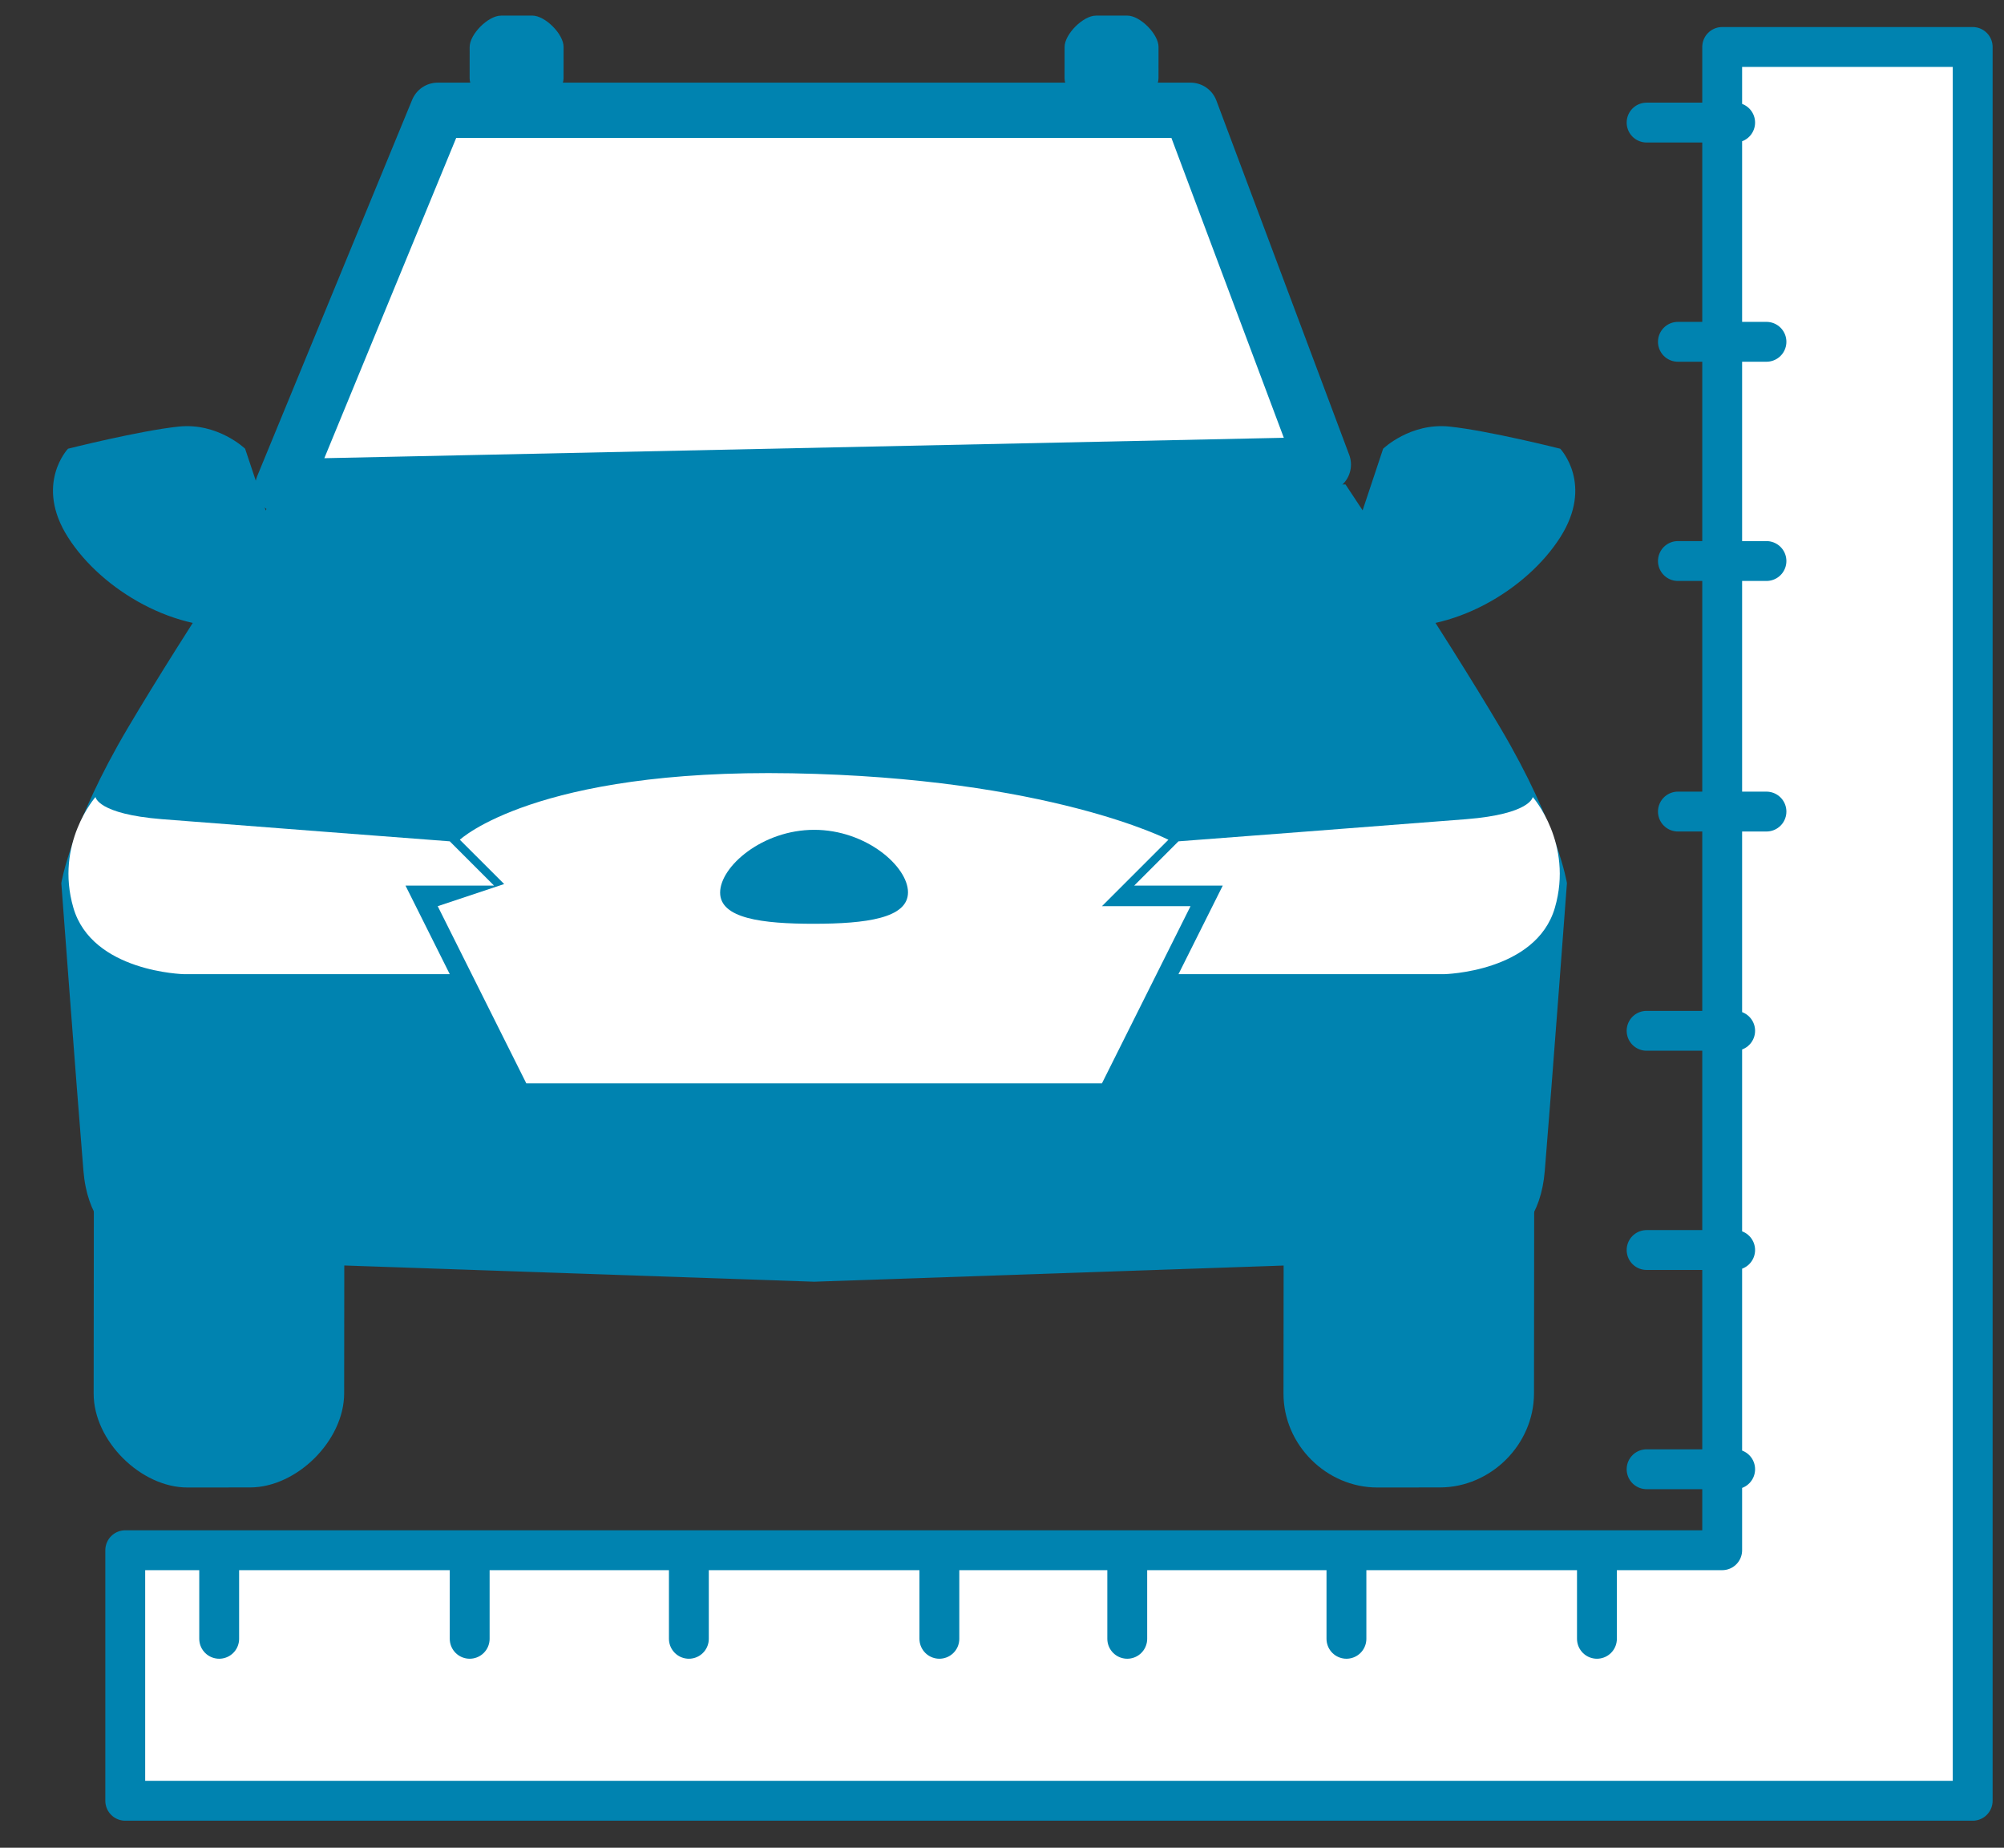
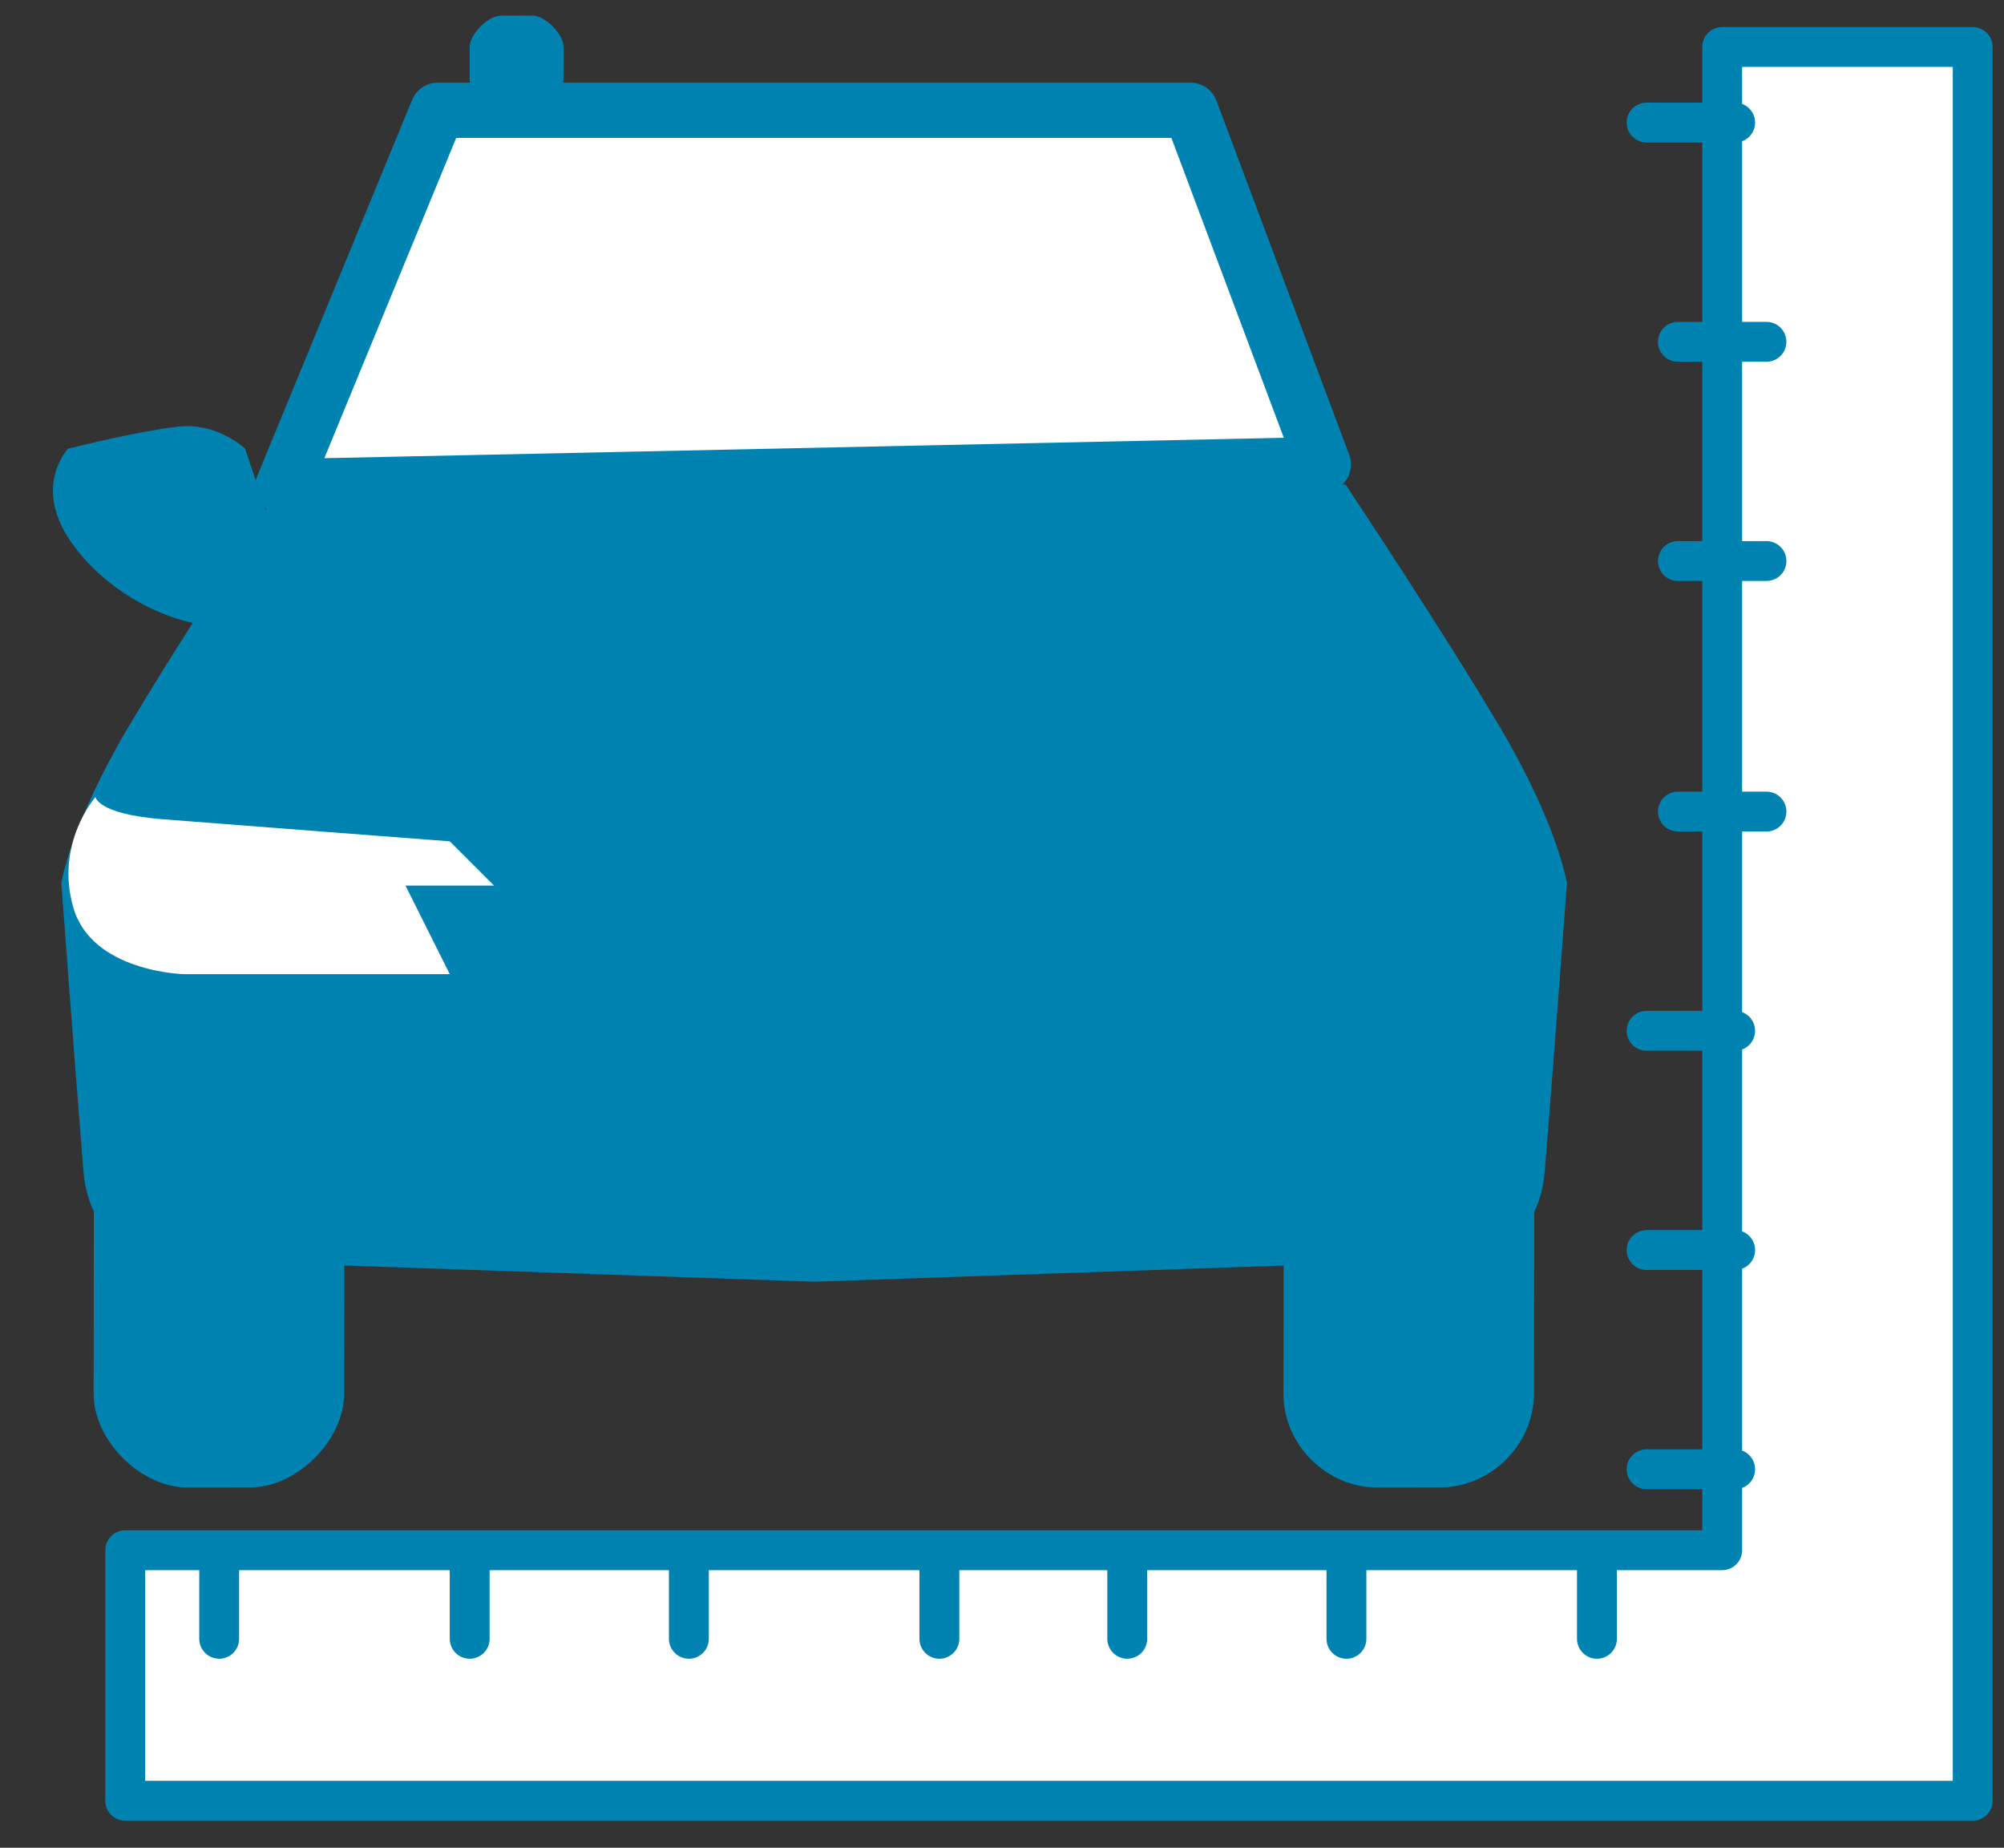
<svg xmlns="http://www.w3.org/2000/svg" width="64" height="59" viewBox="0 0 64 59" fill="none">
  <rect x="0" y="0" width="64" height="59" fill="#333333" stroke="none" />
  <path d="M9.029 15.541L13.979 3.521H38.021L42.263 14.834L9.029 15.541Z" fill="white" stroke="#0083B0" stroke-width="1.764" stroke-linejoin="round" />
  <path d="M17 0.498L16 0.499C15.591 0.499 14.999 1.091 14.999 1.5L14.998 2.5C14.998 2.909 15.588 3.499 15.997 3.499L16.997 3.498C17.406 3.497 17.998 2.906 17.998 2.497L17.999 1.497C17.999 1.088 17.409 0.497 17 0.498Z" fill="#0083B0" />
-   <path d="M36 0.498L35 0.499C34.591 0.499 33.999 1.091 33.999 1.5L33.998 2.5C33.998 2.909 34.588 3.499 34.997 3.499L35.997 3.498C36.406 3.497 36.998 2.906 36.998 2.497L36.999 1.497C36.999 1.088 36.409 0.497 36 0.498Z" fill="#0083B0" />
  <path d="M9.029 15.47C9.029 15.47 5.909 20.154 4.08 23.248C2.25 26.343 1.958 28.198 1.958 28.198C1.958 28.198 2.429 34.521 2.665 37.391C2.902 40.26 5.494 40.219 5.494 40.219L26 40.926L46.506 40.219C46.506 40.219 49.099 40.26 49.334 37.391C49.571 34.521 50.042 28.198 50.042 28.198C50.042 28.198 49.75 26.343 47.92 23.248C46.091 20.154 42.971 15.47 42.971 15.47H9.029Z" fill="#0083B0" />
  <path d="M25.95 24.45L25.95 34.349H17.464C17.464 34.349 13.623 32.035 13.222 28.692C12.82 25.349 13.222 28.692 13.222 28.692L15.343 27.985C15.343 27.985 14.78 25.605 16.757 25.157C18.735 24.709 25.95 24.45 25.95 24.45Z" fill="#0083B0" />
-   <path d="M48.95 25.45C48.95 25.45 48.886 25.992 46.828 26.157C44.771 26.321 37.636 26.864 37.636 26.864L36.222 28.278H39.05L37.636 31.106H46.121C46.121 31.106 49.059 31.043 49.657 28.985C50.254 26.927 48.95 25.45 48.95 25.45Z" fill="white" />
  <path d="M3.05 25.45C3.05 25.45 3.114 25.992 5.172 26.157C7.229 26.321 14.364 26.864 14.364 26.864L15.778 28.278H12.95L14.364 31.106H5.879C5.879 31.106 2.941 31.043 2.343 28.985C1.746 26.927 3.05 25.45 3.05 25.45Z" fill="white" />
-   <path d="M13.979 28.935L16.808 34.592H35.192L38.021 28.935H35.192L37.314 26.814C37.314 26.814 33.496 24.838 25.293 24.692C17.09 24.546 14.686 26.814 14.686 26.814L16.101 28.228L13.979 28.935Z" fill="white" />
  <path d="M8 35.495L6 35.497C4.508 35.498 2.998 36.993 2.997 38.5L2.991 44.5C2.99 46.006 4.496 47.498 5.988 47.497L7.988 47.495C9.48 47.493 10.989 45.998 10.991 44.492L10.997 38.492C10.998 36.986 9.492 35.493 8 35.495Z" fill="#0083B0" />
  <path d="M46 34.495L44 34.497C42.373 34.498 40.999 35.868 40.997 37.5L40.99 44.5C40.988 46.132 42.361 47.498 43.987 47.497L45.987 47.495C47.614 47.493 48.988 46.123 48.99 44.492L48.997 37.492C48.999 35.86 47.626 34.493 46 34.495Z" fill="#0083B0" />
-   <path d="M43.465 16.45L44.172 14.328C44.172 14.328 45.041 13.49 46.293 13.621C47.544 13.752 49.828 14.328 49.828 14.328C49.828 14.328 50.909 15.462 49.828 17.157C48.748 18.851 46.361 20.253 44.172 19.985C41.982 19.717 43.465 16.45 43.465 16.45Z" fill="#0083B0" />
  <path d="M8.536 16.45L7.828 14.328C7.828 14.328 6.959 13.49 5.707 13.621C4.456 13.752 2.172 14.328 2.172 14.328C2.172 14.328 1.091 15.462 2.172 17.157C3.252 18.851 5.639 20.253 7.828 19.985C10.018 19.717 8.536 16.45 8.536 16.45Z" fill="#0083B0" />
  <path d="M25.997 29.497C27.654 29.495 28.997 29.322 28.998 28.494C28.999 27.665 27.657 26.495 26 26.497C24.343 26.498 22.999 27.671 22.998 28.5C22.997 29.328 24.34 29.498 25.997 29.497Z" fill="#0083B0" />
  <path d="M55 1.5V49.5H4V57.5H63V1.5H55Z" fill="white" />
  <path d="M7 49.5V52.328Z" fill="white" />
  <path d="M15 49.5V52.328Z" fill="white" />
-   <path d="M22 49.5V52.328Z" fill="white" />
  <path d="M30 49.5V52.328Z" fill="white" />
  <path d="M36 49.5V52.328Z" fill="white" />
  <path d="M43 49.5V52.328Z" fill="white" />
  <path d="M51 49.5V52.328Z" fill="white" />
  <path d="M52.586 46.914H55.414Z" fill="white" />
  <path d="M52.586 39.914H55.414Z" fill="white" />
  <path d="M52.586 32.914H55.414Z" fill="white" />
  <path d="M53.586 25.914H56.414Z" fill="white" />
  <path d="M53.586 17.914H56.414Z" fill="white" />
  <path d="M53.586 10.914H56.414Z" fill="white" />
  <path d="M52.586 3.914H55.414Z" fill="white" />
  <path d="M7 49.5V52.328M15 49.5V52.328M22 49.5V52.328M30 49.5V52.328M36 49.5V52.328M43 49.5V52.328M51 49.5V52.328M52.586 46.914H55.414M52.586 39.914H55.414M52.586 32.914H55.414M53.586 25.914H56.414M53.586 17.914H56.414M53.586 10.914H56.414M52.586 3.914H55.414M55 1.5V49.5H4V57.5H63V1.5H55Z" stroke="#0083B0" stroke-width="1.273" stroke-linecap="round" stroke-linejoin="round" />
</svg>